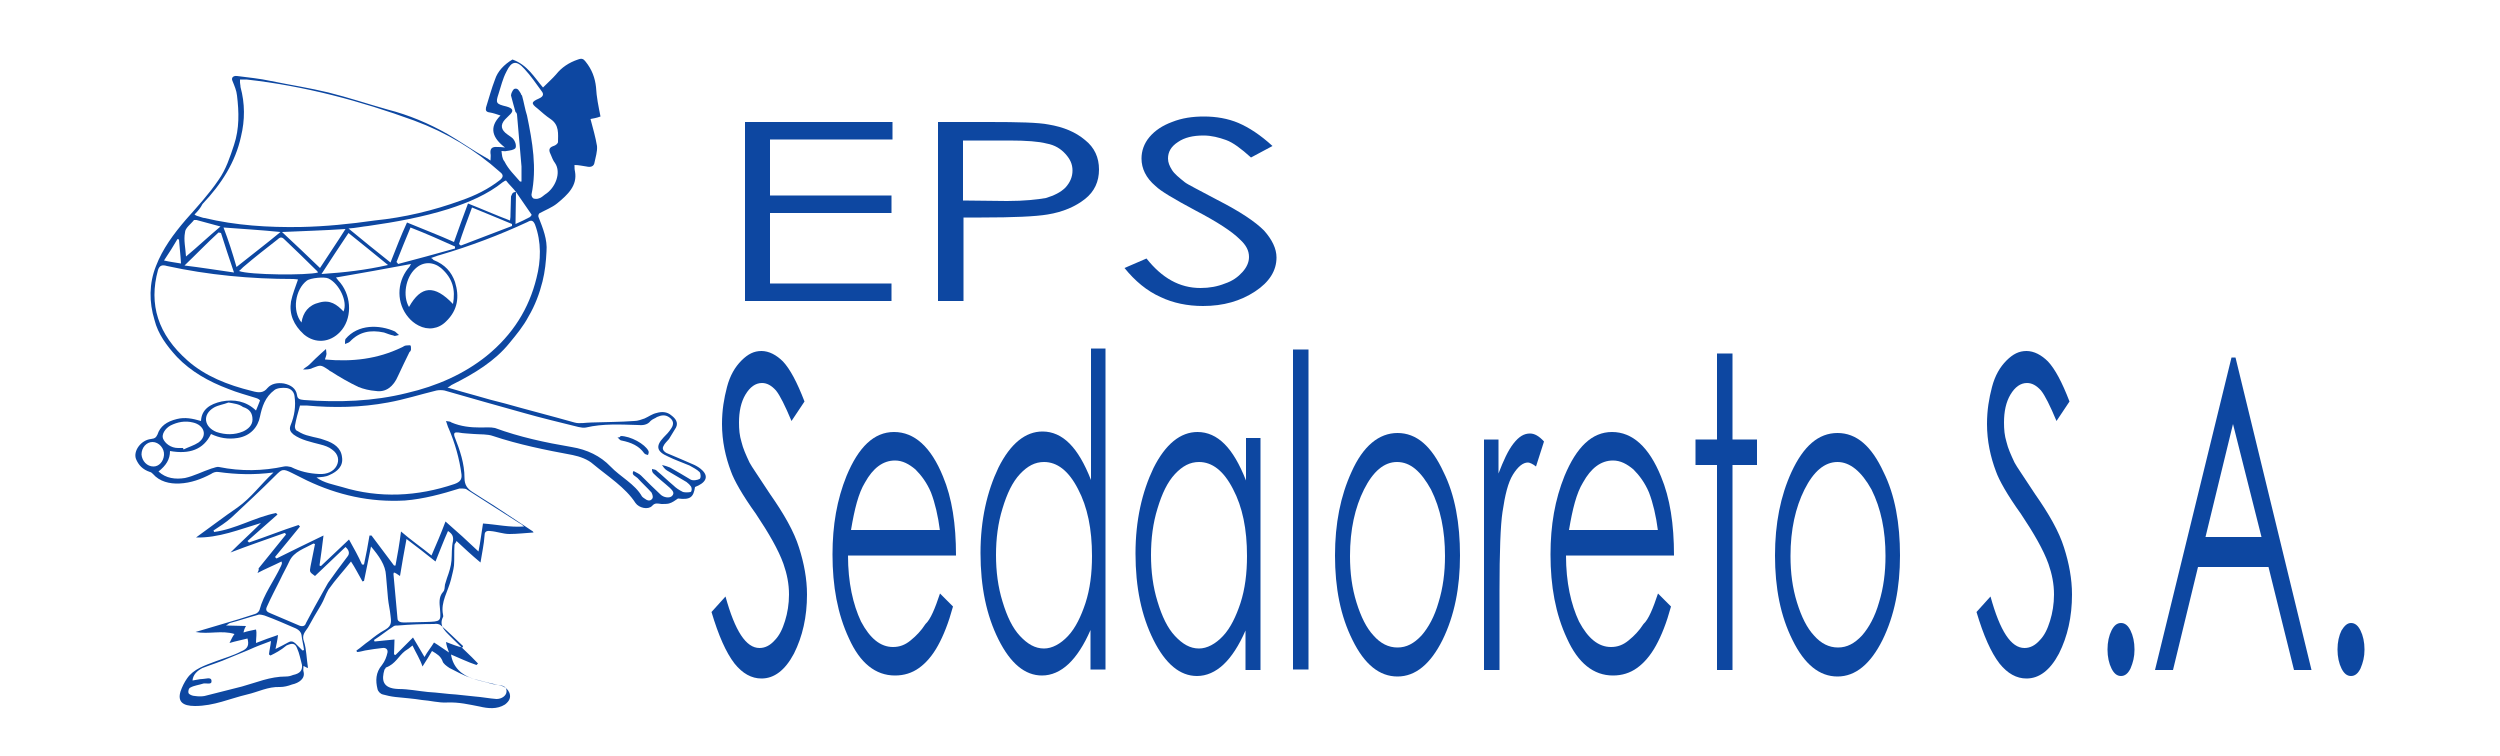
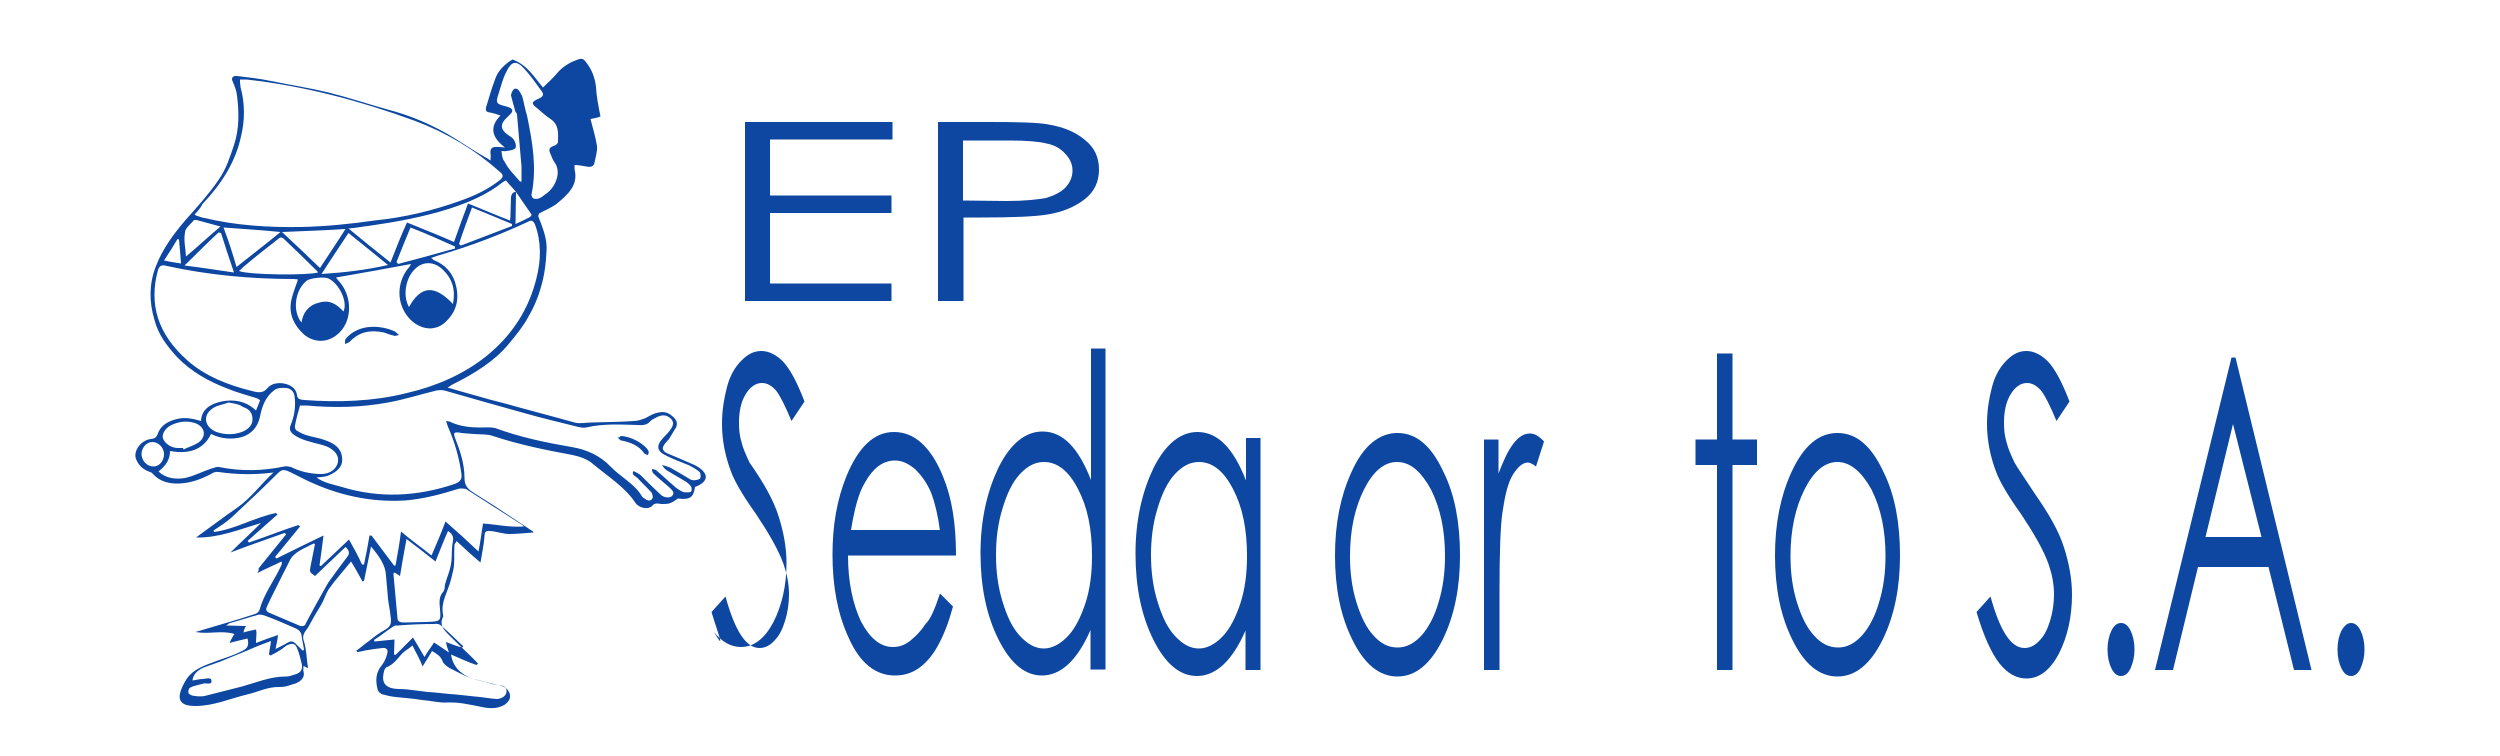
<svg xmlns="http://www.w3.org/2000/svg" version="1.1" id="tele_x5F_2" x="0px" y="0px" viewBox="0 0 500 151.1" style="enable-background:new 0 0 500 151.1;" xml:space="preserve">
  <style type="text/css">
	.st0{fill:#0D47A1;}
</style>
  <g>
    <g>
      <g>
-         <path class="st0" d="M142.3,122.4l2.8-3.1c1.9,6.9,4.1,10.3,6.8,10.3c1.1,0,2.1-0.5,3-1.5c1-1,1.6-2.3,2.1-3.9     c0.5-1.6,0.8-3.4,0.8-5.3c0-2.1-0.4-4.1-1.1-6.1c-1-2.8-2.9-6.1-5.5-10c-2.8-3.9-4.4-6.8-5-8.5c-1.1-2.9-1.8-6.1-1.8-9.5     c0-2.8,0.4-5.1,1-7.4c0.6-2.3,1.6-4,2.9-5.3c1.3-1.3,2.5-1.9,4-1.9c1.5,0,3,0.8,4.3,2.1c1.4,1.5,2.8,4.1,4.3,8l-2.6,3.9     c-1.3-3.1-2.3-5.1-3.1-6.1c-0.9-1-1.8-1.5-2.8-1.5c-1.3,0-2.4,0.8-3.3,2.3c-0.9,1.5-1.3,3.4-1.3,5.6c0,1.4,0.1,2.6,0.5,3.9     c0.3,1.3,0.9,2.6,1.6,4.1c0.4,0.8,1.9,2.9,4.1,6.3c2.8,4,4.8,7.5,5.8,10.7c1,3.1,1.6,6.3,1.6,9.4c0,4.5-0.9,8.4-2.6,11.8     c-1.8,3.4-4,5-6.5,5c-2,0-3.8-1-5.4-3C145.2,130.5,143.7,127.1,142.3,122.4z" />
+         <path class="st0" d="M142.3,122.4l2.8-3.1c1.9,6.9,4.1,10.3,6.8,10.3c1.1,0,2.1-0.5,3-1.5c1-1,1.6-2.3,2.1-3.9     c0.5-1.6,0.8-3.4,0.8-5.3c0-2.1-0.4-4.1-1.1-6.1c-1-2.8-2.9-6.1-5.5-10c-2.8-3.9-4.4-6.8-5-8.5c-1.1-2.9-1.8-6.1-1.8-9.5     c0-2.8,0.4-5.1,1-7.4c0.6-2.3,1.6-4,2.9-5.3c1.3-1.3,2.5-1.9,4-1.9c1.5,0,3,0.8,4.3,2.1c1.4,1.5,2.8,4.1,4.3,8l-2.6,3.9     c-1.3-3.1-2.3-5.1-3.1-6.1c-0.9-1-1.8-1.5-2.8-1.5c-1.3,0-2.4,0.8-3.3,2.3c-0.9,1.5-1.3,3.4-1.3,5.6c0,1.4,0.1,2.6,0.5,3.9     c0.3,1.3,0.9,2.6,1.6,4.1c2.8,4,4.8,7.5,5.8,10.7c1,3.1,1.6,6.3,1.6,9.4c0,4.5-0.9,8.4-2.6,11.8     c-1.8,3.4-4,5-6.5,5c-2,0-3.8-1-5.4-3C145.2,130.5,143.7,127.1,142.3,122.4z" />
        <path class="st0" d="M188,118.7l2.6,2.6c-0.9,3.3-1.9,5.8-3,7.8s-2.4,3.5-3.8,4.5c-1.4,1-3,1.5-4.8,1.5c-3.9,0-7-2.5-9.2-7.4     c-2.3-4.9-3.3-10.5-3.3-16.8c0-5.9,0.9-11,2.8-15.7c2.4-5.8,5.5-8.8,9.5-8.8c4.1,0,7.4,3,9.8,8.9c1.8,4.3,2.6,9.5,2.6,15.8h-21.6     c0,5.4,1,9.8,2.6,13.2c1.8,3.4,3.9,5.1,6.4,5.1c1.3,0,2.4-0.4,3.5-1.3c1.1-0.9,2.1-1.9,3-3.3C186.1,123.9,187,121.7,188,118.7z      M188,106.2c-0.4-3.1-1-5.6-1.8-7.7c-0.8-1.9-1.9-3.4-3.1-4.6c-1.3-1.1-2.6-1.8-4.1-1.8c-2.4,0-4.4,1.5-6,4.4     c-1.3,2.1-2.1,5.3-2.8,9.5H188V106.2z" />
        <path class="st0" d="M221.1,69.9v64h-3V126c-1.3,3-2.8,5.3-4.4,6.8c-1.6,1.5-3.4,2.3-5.3,2.3c-3.4,0-6.3-2.4-8.7-7.2     c-2.4-4.8-3.6-10.5-3.6-17.3c0-6.6,1.3-12.3,3.6-17.1c2.4-4.8,5.4-7.2,8.8-7.2c2,0,3.8,0.8,5.4,2.4s3,4,4.3,7.3V69.7h2.9V69.9z      M208.8,92.4c-1.8,0-3.3,0.8-4.8,2.4c-1.5,1.6-2.6,3.9-3.5,6.9c-0.9,2.9-1.3,6-1.3,9.3c0,3.3,0.4,6.4,1.3,9.3     c0.9,3,2,5.3,3.5,6.9c1.5,1.6,3,2.5,4.8,2.5c1.6,0,3.3-0.9,4.8-2.5c1.5-1.6,2.6-3.9,3.5-6.6c0.9-2.8,1.3-5.9,1.3-9.4     c0-5.4-0.9-9.8-2.8-13.4C213.7,94.1,211.4,92.4,208.8,92.4z" />
        <path class="st0" d="M252.1,87.9V134h-3v-7.9c-1.3,3-2.8,5.3-4.4,6.8c-1.6,1.5-3.4,2.3-5.3,2.3c-3.4,0-6.3-2.4-8.7-7.2     c-2.4-4.8-3.6-10.5-3.6-17.3c0-6.6,1.3-12.3,3.6-17.1c2.4-4.8,5.4-7.2,8.8-7.2c2,0,3.8,0.8,5.4,2.4s3,4,4.3,7.3v-8.5h2.9V87.9z      M239.8,92.4c-1.8,0-3.3,0.8-4.8,2.4c-1.5,1.6-2.6,3.9-3.5,6.9c-0.9,2.9-1.3,6-1.3,9.3c0,3.3,0.4,6.4,1.3,9.3     c0.9,3,2,5.3,3.5,6.9c1.5,1.6,3,2.5,4.8,2.5c1.6,0,3.3-0.9,4.8-2.5c1.5-1.6,2.6-3.9,3.5-6.6c0.9-2.8,1.3-5.9,1.3-9.4     c0-5.4-0.9-9.8-2.8-13.4C244.7,94.1,242.4,92.4,239.8,92.4z" />
-         <path class="st0" d="M258.6,69.9h3.1v64h-3.1V69.9z" />
        <path class="st0" d="M279.5,86.6c3.8,0,6.8,2.6,9.2,7.8c2.3,4.6,3.3,10.3,3.3,16.7c0,6.4-1.1,12-3.5,16.9c-2.4,4.8-5.4,7.3-9,7.3     c-3.6,0-6.6-2.4-9-7.3c-2.4-4.8-3.5-10.4-3.5-16.9c0-6.4,1.1-11.9,3.3-16.7C272.6,89.2,275.8,86.6,279.5,86.6z M279.4,92.4     c-2.6,0-4.8,1.9-6.6,5.5s-2.8,8-2.8,13.3c0,3.4,0.4,6.4,1.3,9.3s2,5.1,3.4,6.6c1.4,1.6,3,2.4,4.8,2.4s3.3-0.8,4.8-2.4     c1.4-1.6,2.6-3.8,3.4-6.6c0.9-2.9,1.3-6,1.3-9.3c0-5.1-0.9-9.5-2.8-13.3C284.2,94.3,282.1,92.4,279.4,92.4z" />
        <path class="st0" d="M296.6,87.9h3.1v6.8c1-2.6,1.9-4.6,3-6c1.1-1.4,2.1-2,3.3-2c0.9,0,1.8,0.5,2.8,1.6l-1.6,5     c-0.6-0.5-1.3-0.8-1.6-0.8c-1,0-2,0.8-3,2.4c-1,1.6-1.6,4.1-2.1,7.5c-0.4,2.6-0.6,7.9-0.6,15.9V134h-3.1V87.9z" />
-         <path class="st0" d="M331.6,118.7l2.6,2.6c-0.9,3.3-1.9,5.8-3,7.8s-2.4,3.5-3.8,4.5c-1.4,1-3,1.5-4.8,1.5c-3.9,0-7-2.5-9.2-7.4     c-2.3-4.9-3.3-10.5-3.3-16.8c0-5.9,0.9-11,2.8-15.7c2.4-5.8,5.5-8.8,9.5-8.8c4.1,0,7.4,3,9.8,8.9c1.8,4.3,2.6,9.5,2.6,15.8h-21.6     c0,5.4,1,9.8,2.6,13.2c1.8,3.4,3.9,5.1,6.4,5.1c1.3,0,2.4-0.4,3.5-1.3c1.1-0.9,2.1-1.9,3-3.3     C329.7,123.9,330.6,121.7,331.6,118.7z M331.6,106.2c-0.4-3.1-1-5.6-1.8-7.7c-0.8-1.9-1.9-3.4-3.1-4.6c-1.3-1.1-2.6-1.8-4.1-1.8     c-2.4,0-4.4,1.5-6,4.4c-1.3,2.1-2.1,5.3-2.8,9.5h17.8V106.2z" />
        <path class="st0" d="M343.4,70.7h3.1v17.2h4.9V93h-4.9v41h-3.1V93h-4.3v-5.1h4.3V70.7z" />
        <path class="st0" d="M367.5,86.6c3.8,0,6.8,2.6,9.2,7.8c2.3,4.6,3.3,10.3,3.3,16.7c0,6.4-1.1,12-3.5,16.9c-2.4,4.8-5.4,7.3-9,7.3     c-3.6,0-6.6-2.4-9-7.3c-2.4-4.8-3.5-10.4-3.5-16.9c0-6.4,1.1-11.9,3.3-16.7C360.7,89.2,363.7,86.6,367.5,86.6z M367.5,92.4     c-2.6,0-4.8,1.9-6.6,5.5s-2.8,8-2.8,13.3c0,3.4,0.4,6.4,1.3,9.3s2,5.1,3.4,6.6c1.4,1.6,3,2.4,4.8,2.4c1.8,0,3.3-0.8,4.8-2.4     c1.4-1.6,2.6-3.8,3.4-6.6c0.9-2.9,1.3-6,1.3-9.3c0-5.1-0.9-9.5-2.8-13.3C372.3,94.3,370,92.4,367.5,92.4z" />
        <path class="st0" d="M395.3,122.4l2.8-3.1c1.9,6.9,4.1,10.3,6.8,10.3c1.1,0,2.1-0.5,3-1.5c1-1,1.6-2.3,2.1-3.9     c0.5-1.6,0.8-3.4,0.8-5.3c0-2.1-0.4-4.1-1.1-6.1c-1-2.8-2.9-6.1-5.5-10c-2.8-3.9-4.4-6.8-5-8.5c-1.1-2.9-1.8-6.1-1.8-9.5     c0-2.8,0.4-5.1,1-7.4s1.6-4,2.9-5.3c1.3-1.3,2.5-1.9,4-1.9c1.5,0,3,0.8,4.3,2.1c1.4,1.5,2.8,4.1,4.3,8l-2.6,3.9     c-1.3-3.1-2.3-5.1-3.1-6.1c-0.9-1-1.8-1.5-2.8-1.5c-1.3,0-2.4,0.8-3.3,2.3c-0.9,1.5-1.3,3.4-1.3,5.6c0,1.4,0.1,2.6,0.5,3.9     c0.3,1.3,0.9,2.6,1.6,4.1c0.4,0.8,1.9,2.9,4.1,6.3c2.8,4,4.8,7.5,5.8,10.7c1,3.1,1.6,6.3,1.6,9.4c0,4.5-0.9,8.4-2.6,11.8     c-1.8,3.4-4,5-6.5,5c-2,0-3.8-1-5.4-3C398.2,130.5,396.7,127.1,395.3,122.4z" />
        <path class="st0" d="M424.2,124.6c0.8,0,1.4,0.5,1.9,1.5c0.5,1,0.8,2.3,0.8,3.8c0,1.5-0.3,2.6-0.8,3.8c-0.5,1-1.1,1.5-1.9,1.5     s-1.4-0.5-1.9-1.5c-0.5-1-0.8-2.3-0.8-3.8c0-1.5,0.3-2.8,0.8-3.8C422.8,125.1,423.4,124.6,424.2,124.6z" />
        <path class="st0" d="M447.1,71.5l15.2,62.5h-3.5l-5.1-20.6h-14.1l-5,20.6H431l15.3-62.5H447.1z M446.6,84.8l-5.5,22.6h11.2     L446.6,84.8z" />
        <path class="st0" d="M470.2,124.6c0.8,0,1.4,0.5,1.9,1.5c0.5,1,0.8,2.3,0.8,3.8c0,1.5-0.3,2.6-0.8,3.8c-0.5,1-1.1,1.5-1.9,1.5     s-1.4-0.5-1.9-1.5c-0.5-1-0.8-2.3-0.8-3.8c0-1.5,0.3-2.8,0.8-3.8C468.9,125.1,469.5,124.6,470.2,124.6z" />
      </g>
    </g>
    <g>
      <g>
        <path class="st0" d="M148.8,24.4h29.7v3.5h-24.5v11.2h24.3v3.5h-24.3v14.1h24.3v3.5H149V24.4H148.8z" />
        <path class="st0" d="M187.5,24.4h10.3c5.9,0,9.9,0.1,11.9,0.5c3,0.5,5.4,1.5,7.3,3.1c1.9,1.5,2.8,3.5,2.8,5.9     c0,2.4-0.9,4.4-2.8,5.9c-1.9,1.5-4.4,2.6-7.5,3.1c-2.4,0.4-6.8,0.6-13.2,0.6h-3.6v16.7h-5.1V24.4z M192.6,27.9v12.2l8.8,0.1     c3.5,0,6.1-0.3,7.8-0.6c1.6-0.5,2.9-1.1,3.9-2.1c0.9-1,1.4-2.1,1.4-3.4c0-1.3-0.5-2.3-1.4-3.3c-0.9-1-2.1-1.8-3.8-2.1     c-1.5-0.4-4-0.6-7.5-0.6h-9.2V27.9z" />
-         <path class="st0" d="M224.9,53.6l4.4-1.9c3.1,3.9,6.6,5.9,10.8,5.9c1.8,0,3.4-0.3,4.9-0.9c1.5-0.5,2.6-1.3,3.5-2.3     c0.8-0.9,1.3-1.9,1.3-3c0-1.3-0.6-2.4-1.8-3.5c-1.6-1.6-4.5-3.5-8.9-5.8c-4.3-2.3-7-3.9-8-4.9c-1.9-1.6-2.8-3.5-2.8-5.5     c0-1.5,0.5-3,1.6-4.3c1.1-1.3,2.6-2.3,4.5-3c2-0.8,4.1-1.1,6.4-1.1c2.4,0,4.8,0.4,6.9,1.3c2.1,0.9,4.4,2.4,6.8,4.6l-4.3,2.3     c-2-1.8-3.6-3-5-3.5c-1.4-0.5-2.9-0.9-4.5-0.9c-2.1,0-3.8,0.4-5.1,1.3c-1.4,0.9-2,2-2,3.3c0,0.8,0.3,1.5,0.8,2.3     c0.5,0.8,1.4,1.5,2.5,2.4c0.6,0.5,2.9,1.6,6.6,3.6c4.5,2.3,7.5,4.3,9.3,6.1c1.6,1.8,2.5,3.6,2.5,5.4c0,2.6-1.4,4.9-4.3,6.8     s-6.3,2.9-10.4,2.9c-3.1,0-6-0.6-8.5-1.8C229.4,58.2,227,56.2,224.9,53.6z" />
      </g>
    </g>
    <g>
      <path class="st0" d="M51.7,113.7c1.9-2.3,3.6-4.5,5.5-6.8c-0.1-0.1-0.1-0.3-0.3-0.3c-3.6,1.3-7.2,2.5-10.8,3.9    c2-2,4.1-3.9,6.1-5.9c-4.4,1.3-8.4,3-13,2.9c2.8-2,5.5-4.1,8.3-6c2.8-2,4.6-4.6,7.2-7c-3.9,0.5-7.4,0.4-11-0.1    c-0.5-0.1-1.1,0.1-1.5,0.4c-1.9,1-4,1.8-6.3,1.9c-2,0.1-4-0.4-5.3-1.9c-0.1-0.1-0.4-0.4-0.6-0.4c-1.5-0.5-2.3-1.4-2.8-2.6    c-0.6-1.6,1-3.8,3-4c0.8-0.1,1-0.3,1.3-0.9c0.5-1.6,1.8-2.6,3.9-3.1c1.6-0.4,3.1-0.1,4.8,0.4c0.1-2.3,1.8-3.4,4.1-3.9    c2.5-0.5,4.9-0.1,6.9,1.8c0.3-0.8,0.6-1.4,0.8-2c0-0.1-0.4-0.4-0.8-0.5c-1.9-0.6-3.8-1.1-5.5-1.8c-4-1.5-7.5-3.5-10.3-6.4    c-2.1-2.3-3.8-4.6-4.5-7.4c-1.1-3.6-1.1-7.3,0.3-10.8c1.3-3.4,3.5-6.4,6-9.3c2.3-2.6,4.6-5.1,6.5-7.9c1.5-2.1,2.3-4.6,3.1-7    c1.1-3.3,1-6.6,0.6-9.9c-0.1-1-0.5-1.9-0.9-2.9c-0.3-0.6,0.1-1.1,0.9-1c2.3,0.3,4.5,0.5,6.8,1c3.9,0.8,7.8,1.4,11.5,2.3    c4,1,7.9,2.3,11.8,3.4c4.3,1.1,8.3,2.8,12,4.9c2.6,1.5,5.1,3.3,7.8,4.8c0.3,0.1,0.4,0.3,0.8,0.5c0-0.6,0.1-1,0-1.4    c-0.1-1,0.3-1.4,1.4-1.3c0.4,0,0.8,0,1.5,0.1c-2.5-1.9-3.3-4-0.9-6.4c-0.9-0.3-1.5-0.5-2.1-0.6c-0.8-0.1-0.9-0.4-0.8-1    c0.6-1.9,1.1-3.8,1.8-5.6c0.5-1.6,1.8-3,3.5-4c3,1.1,4.3,3.5,6.1,5.6c1-1,1.9-1.8,2.6-2.6c1.1-1.4,2.6-2.4,4.4-3    c0.8-0.3,1.1-0.1,1.5,0.4c1.3,1.6,1.9,3.3,2.1,5.1c0.1,2,0.5,3.9,0.9,5.9c-0.8,0.3-1.5,0.4-2,0.5c0.5,1.9,1,3.6,1.3,5.4    c0.1,1.1-0.3,2.3-0.5,3.3c-0.1,0.8-0.8,1-1.6,0.8c-0.8-0.1-1.5-0.3-2.4-0.3c0,0.5,0,0.9,0.1,1.3c0.5,2.8-1.4,4.6-3.6,6.4    c-1,0.8-2.3,1.3-3.4,1.9c-0.3,0.1-0.4,0.6-0.3,0.8c0.9,2.3,1.8,4.5,1.6,6.9c-0.1,2-0.3,4-0.8,6c-0.6,2.4-1.5,4.8-2.8,7    c-1,1.9-2.4,3.6-3.8,5.3c-2.9,3.6-7,6.1-11.4,8.3c-0.3,0.1-0.5,0.4-1,0.6c2,0.6,3.8,1.1,5.6,1.6c2,0.6,3.9,1.1,5.9,1.6    c4.6,1.3,9.3,2.5,13.9,3.8c1,0.3,2.3,0,3.4,0c2.9-0.1,5.8-0.1,8.5-0.3c0.8,0,1.5-0.3,2.1-0.5c0.9-0.4,1.5-0.9,2.4-1.1    c1-0.3,2.1-0.3,3,0.5c0.8,0.6,1.4,1.4,0.9,2.4c-0.5,0.8-0.9,1.5-1.4,2.3c-0.4,0.5-0.9,0.9-1.1,1.4c-0.3,0.5-0.1,1,0.6,1.4    c1.9,0.8,3.8,1.6,5.6,2.4c0.6,0.3,1.1,0.6,1.6,1.1c1.3,1.3,0.6,2.5-1.5,3.3c-0.3,2.1-1,2.6-3.4,2.3c-0.6,0.4-1.1,0.8-1.8,1    c-0.4,0.1-1,0.1-1.5,0.1c-0.8-0.1-1.3-0.3-1.9,0.4c-0.8,0.8-2.6,0.4-3.3-0.6c-2-3.1-5.5-5.3-8.5-7.8c-1-0.9-2.6-1.5-4.1-1.8    c-5.4-1-10.8-2.1-15.9-3.8c-1.1-0.4-2.5-0.3-3.8-0.4c-1-0.1-2.1-0.1-3.1-0.3c-0.8-0.1-1,0.1-0.8,0.8c1.1,2.8,2,5.4,2,8.3    c0,1.3,0.5,2.1,1.6,2.8c1.4,0.9,2.8,1.8,4.1,2.6c2.5,1.6,5.1,3.4,7.7,5.1c0.1,0.1,0.3,0.1,0.4,0.4c-1.6,0.1-3.3,0.3-4.8,0.3    c-1.3,0-2.5-0.5-3.9-0.6c-0.9-0.1-1.1,0.3-1.1,1c-0.1,1.6-0.5,3.4-0.8,5.3c-1.8-1.5-3.3-2.9-4.8-4.3c-0.1,0.4-0.4,0.5-0.4,0.8    c-0.1,1.4,0,2.8-0.1,4.1c-0.1,0.9-0.4,1.9-0.6,2.8c-0.6,2.4-2.1,4.5-1.6,7c0,0.1,0.1,0.4,0,0.5c-1,2,0.8,3.1,2.1,4.5    c1.6,1.6,3.3,3.1,4.9,4.8c-0.1,0.1-0.1,0.1-0.3,0.3c-1.8-0.6-3.4-1.4-5.1-2.1c0.4,2.5,2,4.1,4.6,4.9c1.8,0.5,3.5,0.9,5.3,1.3    c1,0.3,1.5,0.8,1.8,1.5c0.3,0.9,0,1.6-0.9,2.3c-1.6,1-3.4,0.8-5.1,0.4c-2.1-0.4-4.1-0.9-6.5-0.8c-1.6,0.1-3.4-0.4-5-0.5    c-1.8-0.3-3.5-0.4-5.3-0.6c-0.9-0.1-1.8-0.3-2.5-0.5c-0.5-0.1-1-0.6-1.1-1.1c-0.4-1.6-0.4-3.3,0.9-4.8c0.6-0.8,0.9-1.6,1.1-2.5    c0.1-0.6-0.3-1-1-0.9c-1.1,0.1-2.3,0.3-3.5,0.5c-0.5,0.1-1.1,0.3-1.6,0.3c0-0.1-0.1-0.1-0.1-0.3c0.9-0.6,1.6-1.3,2.5-1.9    c1-0.8,2-1.6,3.3-2.3c1.4-0.8,1.1-1.8,1-2.8c-0.1-1.1-0.4-2.3-0.5-3.4c-0.1-1.5-0.3-3.1-0.4-4.6c-0.1-2.1-1.4-3.9-3-5.8    c-0.5,2.4-0.9,4.6-1.4,6.9c-0.1,0-0.1,0-0.3,0.1c-0.8-1.4-1.5-2.8-2.3-4c-1.5,1.9-3.1,3.6-4.5,5.6c-0.6,1-0.9,2.1-1.5,3.1    c-0.9,1.5-1.8,3-2.6,4.5c-0.6,0.9-1.3,1.5-0.8,2.8c0.5,1.6,0.5,3.4,0.8,5.3c-0.4-0.1-0.6-0.3-0.9-0.4c0,0.4-0.1,0.8,0,1.1    c0.4,1.4-0.9,2.3-2.3,2.6c-0.8,0.3-1.6,0.5-2.4,0.5c-2.4-0.1-4.4,1-6.6,1.5c-3.4,0.8-6.6,2.3-10.4,2.3c-2.5,0-3.5-0.9-2.9-2.9    c0.3-0.9,0.8-1.9,1.3-2.6c1.3-1.9,3.5-2.6,5.9-3.5c1.6-0.6,3.4-1.1,4.9-1.9c1.5-0.6,1.6-1.4,1.3-2.6c-1.1,0.3-2.3,0.5-3.6,0.9    c0.4-0.8,0.6-1.3,1-1.8c-2.6-0.8-5.1,0.1-7.8-0.4c1.8-0.5,3.6-1.1,5.4-1.6c2.1-0.6,4.4-1.3,6.5-2c0.4-0.1,0.8-0.5,0.9-0.8    c0.8-3.1,2.9-5.8,4.3-8.8c0.1-0.3,0.3-0.5,0.1-0.9c-1.6,0.8-3.3,1.5-4.8,2.3C51.9,113.8,51.7,113.7,51.7,113.7z M103.2,38.4    c0,2-0.1,4.1-0.1,6.4c1.1-0.5,2-0.9,2.9-1.4c0.1-0.1,0.4-0.4,0.3-0.5C105.3,41.4,104.2,39.9,103.2,38.4c-0.6-0.8-1.4-1.5-2-2.3    c-0.4,0.1-0.5,0.3-0.6,0.3c-3.1,2.5-6.9,4.1-10.9,5.4c-5.1,1.6-10.5,2.6-16.1,3.4c-1.1,0.1-2.4,0.4-3.9,0.5    c2.9,2.4,5.5,4.5,8.4,6.8c1.1-2.8,2.1-5.4,3.3-8c3.1,1.3,6.3,2.5,9.4,3.9c0.9-2.6,1.8-5,2.8-7.7c2.8,1.1,5.5,2.3,8.4,3.4    c0.1-0.5,0.1-0.9,0.1-1.3c0-1.1,0.1-2.4,0.1-3.5C102.4,38.9,102.4,38.4,103.2,38.4z M67.2,55.5c0.4,0.5,0.6,0.8,0.9,1.1    c2.3,2.9,2.3,7.3-0.1,9.8c-2,2.1-4.9,2.4-7.2,0.5c-2.1-1.9-3-4.1-2.6-6.6c0.3-1.5,0.9-2.9,1.4-4.4c-0.1,0-0.5-0.1-0.9-0.1    c-8.5,0-17.1-0.8-25.3-2.6c-1-0.3-1.5-0.1-1.8,0.8c-1.9,6.9,0,12.9,5.9,18.1c3.5,3.1,8,4.9,12.9,6.1c1.4,0.4,2.3,0.4,3.1-0.6    c0.8-0.9,2-1.1,3.3-0.9c1.4,0.3,2.4,1,2.6,2.3c0.1,0.8,0.5,0.9,1.4,1c6.9,0.5,13.8,0.3,20.6-1.4c6-1.4,11.4-3.8,15.9-7.4    c5.3-4.3,8.5-9.5,10-15.6c0.9-3.5,1-7.2-0.3-10.7c-0.4-0.9-0.8-0.9-1.5-0.5C99.9,47,94.1,49.2,88,51c-0.5,0.1-1.1,0.4-1.8,0.6    c0.3,0.1,0.4,0.3,0.5,0.4c2.3,0.9,3.6,2.4,4.3,4.4c0.9,2.9,0.6,5.6-1.8,7.9c-1.5,1.5-3.6,1.8-5.5,0.8c-0.8-0.4-1.5-1-2-1.6    c-2.4-2.8-2.4-6.9-0.1-9.8c0.3-0.3,0.4-0.5,0.6-0.9C77.4,53.7,72.4,54.6,67.2,55.5z M38.9,42.9c0.4,0.3,0.6,0.3,0.9,0.4    c0.4,0.1,0.8,0.3,1.1,0.3c6.3,1.5,12.7,1.9,19.2,1.8c5-0.1,9.9-0.6,14.8-1.3c6-0.6,11.8-2,17.3-4c2.9-1,5.5-2.3,7.8-4.1    c0.6-0.5,0.8-1,0-1.6c-4.9-4.4-10.7-7.9-17.2-10.3c-10.7-3.9-21.8-6.9-33.5-8.2c-0.4,0-0.8,0-1.3,0c0,0.3,0,0.5,0,0.6    c0,0.3,0.1,0.5,0.1,0.9c0.9,3.3,0.9,6.6,0.1,9.9c-1.1,5.1-3.9,9.5-7.7,13.5C40.1,41.6,39.6,42.2,38.9,42.9z M89.2,84.2    c0.6,0.1,0.9,0.1,1.1,0.3c1.9,0.8,3.8,1,5.8,1c1,0,2-0.1,2.9,0.1c4.9,1.8,10,2.9,15.3,3.8c3.1,0.5,5.8,1.8,7.8,3.9s4.9,3.5,6.3,6    c0.1,0.1,0.3,0.3,0.5,0.4c0.5,0.4,1.1,0.6,1.5,0.1c0.3-0.3,0.1-0.9-0.1-1.3c-0.9-1-1.9-1.9-2.8-2.9c-0.4-0.4-1.3-0.6-0.8-1.4    c0.5,0.3,1.1,0.5,1.5,0.9c1.3,1.3,2.5,2.5,3.9,3.8c0.6,0.6,1.8,0.8,2.3,0.3c0.6-0.6,0.1-1.1-0.4-1.6c-1.1-1-2.3-1.9-3.3-2.9    c-0.3-0.3-0.3-0.6-0.3-0.9c0.4,0.1,0.8,0.1,1,0.4c1.1,0.9,2.1,1.9,3.3,2.9c0.5,0.5,1.1,0.9,1.9,1.3c0.4,0.1,1.1,0.1,1.5,0    c0.3-0.1,0.3-0.8,0.1-1.1s-0.5-0.6-0.9-0.9c-1.3-0.8-2.6-1.5-3.9-2.3c-0.5-0.3-0.8-0.8-1-1.1c0.5,0.1,1.1,0.3,1.6,0.5    c1.4,0.8,2.8,1.6,4.1,2.4c0.5,0.3,1.4,0.1,1.8-0.1c0.3-0.1,0.3-1.1,0-1.4c-0.5-0.5-1.3-0.9-2-1.3c-1.4-0.6-2.9-1.1-4.3-1.8    c-2.3-1-2.5-2.1-0.9-3.8c0.6-0.6,1.1-1.1,1.6-1.9c0.5-0.8,0.4-1.5-0.4-2.1c-0.8-0.6-1.6-0.5-2.5-0.1c-0.4,0.3-0.9,0.4-1.3,0.8    c-0.6,0.8-1.6,0.9-2.6,0.8c-3.4-0.1-6.9-0.3-10.3,0.5c-0.5,0.1-1,0-1.5-0.1c-3.6-0.9-7.4-1.8-10.9-2.8c-5.4-1.5-10.7-3-15.9-4.5    c-0.5-0.1-1.1-0.1-1.6,0c-3.3,0.8-6.4,1.8-9.7,2.4c-5.4,1-10.8,1.1-16.3,0.6c-0.4,0-0.9,0-1.3,0c-0.4,1.4-0.8,2.8-1,4    c-0.1,0.4,0.1,1,0.5,1.1c0.8,0.5,1.5,0.8,2.4,1c1,0.3,2,0.4,3,0.8c1.9,0.6,3.3,1.6,3.5,3.4c0.3,1.8-0.9,2.9-2.5,3.6    c-0.8,0.4-1.6,0.4-2.6,0.5c1.5,1.1,3.4,1.4,5.1,1.9c7.5,2.3,15.1,1.9,22.5-0.6c1.1-0.4,1.5-0.9,1.4-1.9c-0.4-3.1-1.3-6.3-2.6-9.3    C89.6,85.5,89.5,85,89.2,84.2z M104.8,105.3c-0.4-0.3-0.5-0.5-0.8-0.6c-3.6-2.3-7.2-4.6-10.8-6.9c-0.3-0.1-0.9-0.1-1.3-0.1    c-3.5,1.1-7.2,2.1-10.9,2.4c-7,0.4-13.5-1.1-19.6-4c-1-0.5-2-1-3-1.5c-1.8-0.9-2-0.8-3.3,0.5c-2.9,2.9-5.8,5.6-8.8,8.4    c-1.1,1-2.4,1.8-3.6,2.6c0,0.1,0.1,0.1,0.1,0.3c4.4-0.6,8-2.9,12.4-3.8c0.1,0.1,0.1,0.1,0.3,0.3c-2,1.8-4,3.5-6,5.3    c0.1,0.1,0.1,0.1,0.3,0.3c3.3-1.1,6.5-2.4,9.9-3.5c0.1,0.1,0.1,0.1,0.3,0.3c-1.6,2-3.3,4-5,6.1c0.1,0.1,0.1,0.1,0.3,0.3    c3-1.5,6.1-3,9.4-4.6c-0.3,2.3-0.5,4.1-0.8,6c0.1,0,0.1,0.1,0.3,0.1c1.9-1.8,3.6-3.4,5.6-5.3c1,1.8,1.9,3.4,2.6,5    c0.1,0,0.3,0,0.4,0c0.4-1.9,0.8-3.9,1.1-5.8c0.1,0,0.3,0,0.4,0c1.5,2,3,4,4.5,6c0.1,0,0.3,0,0.3,0c0.4-2.1,0.8-4.4,1.1-6.8    c2.1,1.8,4,3.1,6.1,4.8c1-2.3,1.9-4.4,2.8-6.8c2.3,2,4.4,3.9,6.6,6c0.4-2,0.6-3.8,0.9-5.6C99.4,104.9,101.9,105.5,104.8,105.3z     M31.7,94.3c1.5,1.4,3.4,1.6,5.3,1.3c1.8-0.4,3.5-1.3,5.3-1.9c0.5-0.1,1-0.4,1.5-0.3c4.4,0.9,8.8,0.8,13-0.1c0.4-0.1,1,0,1.4,0.1    c1.8,0.9,3.6,1.3,5.6,1.4c1.6,0.1,2.9-0.5,3.5-1.6c0.6-1.1,0.4-2.4-0.9-3.3c-0.6-0.5-1.5-0.8-2.3-1c-1.9-0.5-3.9-0.9-5.4-2    c-0.6-0.5-0.9-1-0.6-1.8c0.8-1.9,1.1-3.9,0.8-5.9c-0.1-0.9-0.8-1.5-1.6-1.6c-0.8-0.1-1.9,0-2.4,0.4c-1.9,1.4-2.5,3.4-2.9,5.3    c-0.4,2.1-1.9,3.9-4.5,4.3c-1.9,0.3-3.6,0-5.3-0.8c-1.5,3.1-4.3,4.1-8.2,3.4C34,91.9,33.2,93.1,31.7,94.3z M104,36.3    c0.1,0,0.1,0,0.3,0c0-1,0-2,0-3c-0.3-3.5-0.6-6.9-0.9-10.4c0-0.1-0.1-0.4-0.3-0.5c-0.3-1.1-0.6-2.1-0.9-3.3c0-0.4,0.3-1,0.6-1.3    c0.8-0.3,1,0.4,1.3,0.8c0.1,0.1,0.1,0.4,0.3,0.5c0.4,1.4,0.6,2.8,1,4c1.1,5.3,2,10.5,0.9,15.8c0,0.3,0.1,0.6,0.4,0.8    c0.3,0.1,0.8,0.1,1,0c0.5-0.1,0.9-0.5,1.3-0.8c2.1-1.3,3.3-4.4,2-6.3c-0.4-0.5-0.6-1.1-0.9-1.8c-0.4-0.8-0.3-1.3,0.6-1.6    c0.4-0.1,0.9-0.5,0.9-0.8c0-1.6,0.3-3.4-1.5-4.6c-0.9-0.6-1.8-1.4-2.6-2.1c-1.3-1-1.3-1.3,0.3-2c0.9-0.4,1-0.9,0.5-1.5    c-1.1-1.5-2.1-3-3.4-4.4c-1.6-1.8-2.6-1.6-3.6,0.5c-0.8,1.5-1.1,3-1.6,4.5c-0.6,1.8-0.5,2,1.6,2.5c1.4,0.4,1.5,0.9,0.5,1.8    c-0.3,0.3-0.5,0.5-0.8,0.8c-1,1.1-0.8,2.1,0.5,3c0.5,0.4,1,0.6,1.3,1.1c0.3,0.5,0.5,1.1,0.3,1.6c-0.3,0.4-1.1,0.5-1.8,0.6    c-0.3,0.1-0.5,0-1,0c0.1,0.8,0.1,1.5,0.6,2.1C101.7,33.9,102.9,35,104,36.3z M78.8,114.5c-0.1,0.1-0.1,0.3-0.1,0.4    c0.3,2.9,0.5,5.9,0.8,8.8c0,0.6,0.6,0.8,1.3,0.8c1.4,0,2.9-0.1,4.3-0.1c3.1-0.1,3.1-0.1,2.9-2.6c-0.1-1.1-0.3-2.4,0.6-3.4    c0.4-0.4,0.3-1,0.4-1.5c0.1-0.4,0.3-0.9,0.4-1.3c0.4-1.1,0.8-2.3,0.9-3.5c0.1-1.3,0-2.6,0.3-3.9c0.1-0.9-0.1-1.4-1-2    c-0.9,2-1.6,3.9-2.5,6.1c-2-1.6-3.8-3-5.8-4.5c-0.5,2.6-0.9,5-1.3,7.4C79.3,114.7,79.1,114.6,78.8,114.5z M54.1,131.1    c-0.1-0.1-0.3-0.1-0.3-0.3c0.1-0.9,0.3-1.6,0.4-2.6c-1.6,0.6-3,1.1-4.5,1.8c-1.3,0.5-2.6,1.1-3.9,1.6c-1.8,0.8-3.5,1.3-5.3,2    c-1,0.5-1.9,1.3-2,2.5c0.8-0.1,1.4-0.3,2-0.3c0.6,0,1.8-0.5,1.8,0.4c0.1,0.8-1,0.4-1.6,0.5c-0.9,0.3-1.9,0.4-2.6,0.8    c-0.4,0.1-0.5,0.9-0.4,1.1c0.1,0.3,0.8,0.6,1.3,0.6c0.6,0.1,1.4,0.1,1.9,0c2.5-0.6,5-1.3,7.5-1.9c2.9-0.8,5.6-2,8.8-2    c0.5,0,0.9-0.1,1.4-0.3c1.4-0.3,1.9-0.9,1.8-2c-0.3-1.1-0.5-2.3-1-3.4c-0.4-1-1-1-2.1-0.5C56.1,130.1,55.1,130.6,54.1,131.1z     M63,115.2c-1.1-0.8-1.1-0.8-0.9-1.9c0.3-1.5,0.6-3,0.9-4.5c-0.1,0-0.3-0.1-0.3-0.1c-1.8,1-3.9,1.6-4.8,3.5    c-0.6,1.3-1.3,2.5-1.9,3.8c-0.9,1.8-1.8,3.5-2.6,5.3c-0.4,0.8,0,1.1,0.8,1.4c1.8,0.8,3.6,1.5,5.4,2.3c0.8,0.4,1.4,0.3,1.6-0.4    c1.1-2.1,2.3-4.3,3.5-6.4c0.3-0.5,0.6-1.1,0.9-1.6c1.3-1.8,2.5-3.5,3.9-5.3c0.5-0.6,0.3-1.3-0.4-1.9C67,111.4,65,113.3,63,115.2z     M82.5,129.1c-0.6,0.5-1,0.8-1.5,1.1c-1.3,1-1.9,2.6-3.8,3.3c-0.1,0-0.1,0.3-0.3,0.4c-0.6,2-0.5,3.8,2.8,3.9c2,0,3.9,0.4,5.9,0.6    c1.9,0.1,3.8,0.4,5.6,0.5c1.3,0.1,2.5,0.3,3.8,0.4c1.4,0.1,2.9,0.4,4.3,0.5c1,0,1.9-0.6,2-1.4c0.1-1-0.6-1.3-1.6-1.4    c-0.5-0.1-1-0.1-1.6-0.3c-1.3-0.4-2.6-0.6-3.9-1.1c-1.5-0.5-2.9-1.3-4.3-2c-0.6-0.4-1.3-0.9-1.4-1.4c-0.4-1-1.1-1.4-2.1-2    c-0.6,1-1.1,1.9-1.9,3.1C84,131.8,83.2,130.6,82.5,129.1z M47.8,54.2c2,0.8,13.7,0.9,15.8,0.3c-0.1-0.1-0.1-0.3-0.3-0.4    c-2.1-2.1-4.4-4.3-6.5-6.3c-0.5-0.5-0.9-0.3-1.3,0.1c-2.3,1.8-4.5,3.5-6.6,5.3C48.5,53.5,48.2,53.9,47.8,54.2z M82.6,127.5    c0.8,1.4,1.5,2.5,2.3,3.9c0.6-1.1,1.3-1.9,1.9-2.9c1,0.6,1.9,1.3,3,2c-0.3-0.8-0.5-1.4-0.6-2.1c1.3,0.5,2.3,0.9,3.3,1.1    c0-0.1,0.1-0.1,0.1-0.3c-1.5-1.4-2.9-2.8-4.4-4.1c-0.3-0.3-0.9-0.4-1.4-0.3c-2.4,0-4.8,0.1-7.2,0.3c-0.3,0-0.6,0-0.8,0.1    c-1.4,0.9-2.6,1.9-4,2.8c0,0.1,0.1,0.1,0.1,0.3c1.3-0.1,2.6-0.3,4-0.4c0,1.1-0.1,2.1-0.1,3c0.1,0,0.1,0,0.3,0.1    C80.2,129.9,81.3,128.8,82.6,127.5z M69.7,46.6c-1.9,2.8-3.5,5.3-5.4,8.2c4.6-0.3,8.9-0.8,13.3-1.8C74.8,50.7,72.3,48.7,69.7,46.6    z M90.6,60.8c0.5-2.8,0-5.1-2.4-7.2c-1.6-1.3-3.6-1.3-5.1,0.1c-2,1.8-2.6,5.5-1.3,7.7C84.2,57.1,86.9,56.9,90.6,60.8z M51.2,128.6    c1.5-0.6,2.9-1.1,4.4-1.6c-0.1,1-0.3,1.8-0.5,2.8c1-0.5,1.8-0.9,2.5-1.3c0.5-0.3,0.9-0.3,1.4,0.1c0.5,0.5,1,1,1.5,1.5    c0.1,0,0.3-0.1,0.3-0.1c-0.1-1-0.4-2-0.5-3c-0.1-0.6-0.5-1-1.1-1.3c-2.1-0.9-4.1-1.8-6.3-2.6c-0.4-0.1-1-0.3-1.4-0.1    c-1.9,0.5-3.6,1.1-5.5,1.6c-0.3,0.1-0.4,0.3-0.8,0.5c1.5,0,2.8,0.1,4,0.1c-0.3,0.5-0.4,0.8-0.5,1.3c0.9-0.3,1.6-0.4,2.5-0.6    C51.4,126.7,51.2,127.5,51.2,128.6z M64,53.6c1.8-2.8,3.4-5.1,5.1-7.8c-4.4,0.3-8.4,0.4-12.7,0.6C59,48.8,61.4,51.1,64,53.6z     M68.7,62.3c0.9-2-0.9-5.6-3-6.6c-0.8-0.4-3.6-0.1-4.3,0.4c-2.4,1.8-3,6.1-1.1,8.4c0.3-2,1.4-3.5,3.6-4    C66,59.9,67.4,60.9,68.7,62.3z M45.7,80.5c-1,0.4-2,0.5-2.9,1c-2.4,1.4-2,3.9,0.5,4.9c1.8,0.6,3.6,0.6,5.3-0.1    c1.1-0.5,1.9-1.3,1.9-2.4c0-1.3-0.6-2.1-1.9-2.5C47.8,80.8,46.8,80.7,45.7,80.5z M47.3,53.4c3-2.4,5.9-4.6,8.8-7    c-3.9-0.4-7.5-0.6-11.4-0.9C45.7,48.1,46.5,50.6,47.3,53.4z M82.1,45.5c-1,2.4-1.9,4.6-2.8,6.9c0.1,0.1,0.3,0.3,0.3,0.4    c3.8-1,7.5-2,11.4-3.1c0-0.1,0-0.3,0-0.4C88.1,48,85.2,46.7,82.1,45.5z M46.8,54.5c-1-2.9-1.8-5.4-2.6-7.9c-0.1,0-0.3-0.1-0.5-0.1    c-2.3,2.1-4.5,4.4-6.8,6.6C40.2,53.5,43.3,54,46.8,54.5z M91.8,48.8c0.1,0.1,0.3,0.3,0.4,0.3c3.4-1.3,6.8-2.6,10.2-3.9    c0-0.1,0-0.3,0-0.4c-2.6-1.1-5.1-2.1-8-3.3C93.4,44.2,92.5,46.6,91.8,48.8z M36.6,89.6c0,0.1,0.1,0.1,0.1,0.3c1-0.5,2.1-0.8,3-1.4    c1.9-1.4,1.1-3.5-1.1-4c-1.6-0.4-3.1-0.1-4.5,0.6c-1.1,0.6-1.8,1.8-1.5,2.6c0.4,1,1.6,1.9,3,1.9C35.9,89.6,36.3,89.6,36.6,89.6z     M37.2,51.3c2.4-2,4.5-4,6.9-6c-1.8-0.5-3.3-0.9-4.8-1.3c-0.1,0-0.5,0-0.5,0c-0.6,0.8-1.8,1.6-1.8,2.5    C36.7,48,37.1,49.6,37.2,51.3z M28.3,90.9c0.1,1.3,1.1,2.4,2.4,2.4c1.1,0,2-1,2.1-2.3s-1-2.6-2.3-2.6    C29.3,88.4,28.3,89.5,28.3,90.9z M32.8,52.1c1.3,0.3,2.3,0.4,3.4,0.6c-0.1-1.8-0.3-3.3-0.4-4.8c-0.1,0-0.3-0.1-0.3-0.1    C34.7,49.2,33.8,50.6,32.8,52.1z" />
-       <path class="st0" d="M65,71.9c5.5,0.5,10.5-0.1,15.3-2.4c0.3-0.1,0.6-0.4,0.9-0.4s0.8-0.1,0.9,0s0.1,0.5,0.1,0.8    c0,0.1-0.1,0.4-0.3,0.5c-0.8,1.6-1.5,3.1-2.3,4.8c-0.9,2.1-2.4,3.3-4.4,3c-1.3-0.1-2.5-0.4-3.5-0.8c-1.9-0.9-3.8-2-5.5-3.1    c-0.3-0.1-0.4-0.3-0.6-0.4c-1.5-1-1.5-0.9-3.1-0.3c-0.5,0.3-1.3,0.3-1.9,0.3c0.4-0.4,0.9-0.6,1.3-1c0.8-0.8,1.5-1.5,2.4-2.3    c0.3-0.3,0.6-0.5,0.9-0.8c0,0.4,0.1,0.6,0.1,1C65.2,71.4,65,71.7,65,71.9z" />
      <path class="st0" d="M79.8,67c-0.5,0.1-0.9,0.3-1.1,0.1c-0.6-0.1-1.3-0.4-1.9-0.6c-2.8-0.6-5-0.1-6.8,1.8c-0.3,0.3-0.6,0.3-1,0.5    c0-0.4,0-0.8,0.1-1c2.5-3,6.8-2.9,9.9-1.5C79.2,66.5,79.5,66.7,79.8,67z" />
      <path class="st0" d="M124.1,87.2c2,0,4.9,1.6,5.6,3c0.1,0.3,0,0.5-0.1,0.8c-0.3-0.1-0.6-0.1-0.8-0.4c-1-1.4-2.5-2.1-4.5-2.5    c-0.3,0-0.5-0.4-0.8-0.6C123.9,87.5,124.1,87.4,124.1,87.2z" />
    </g>
  </g>
</svg>